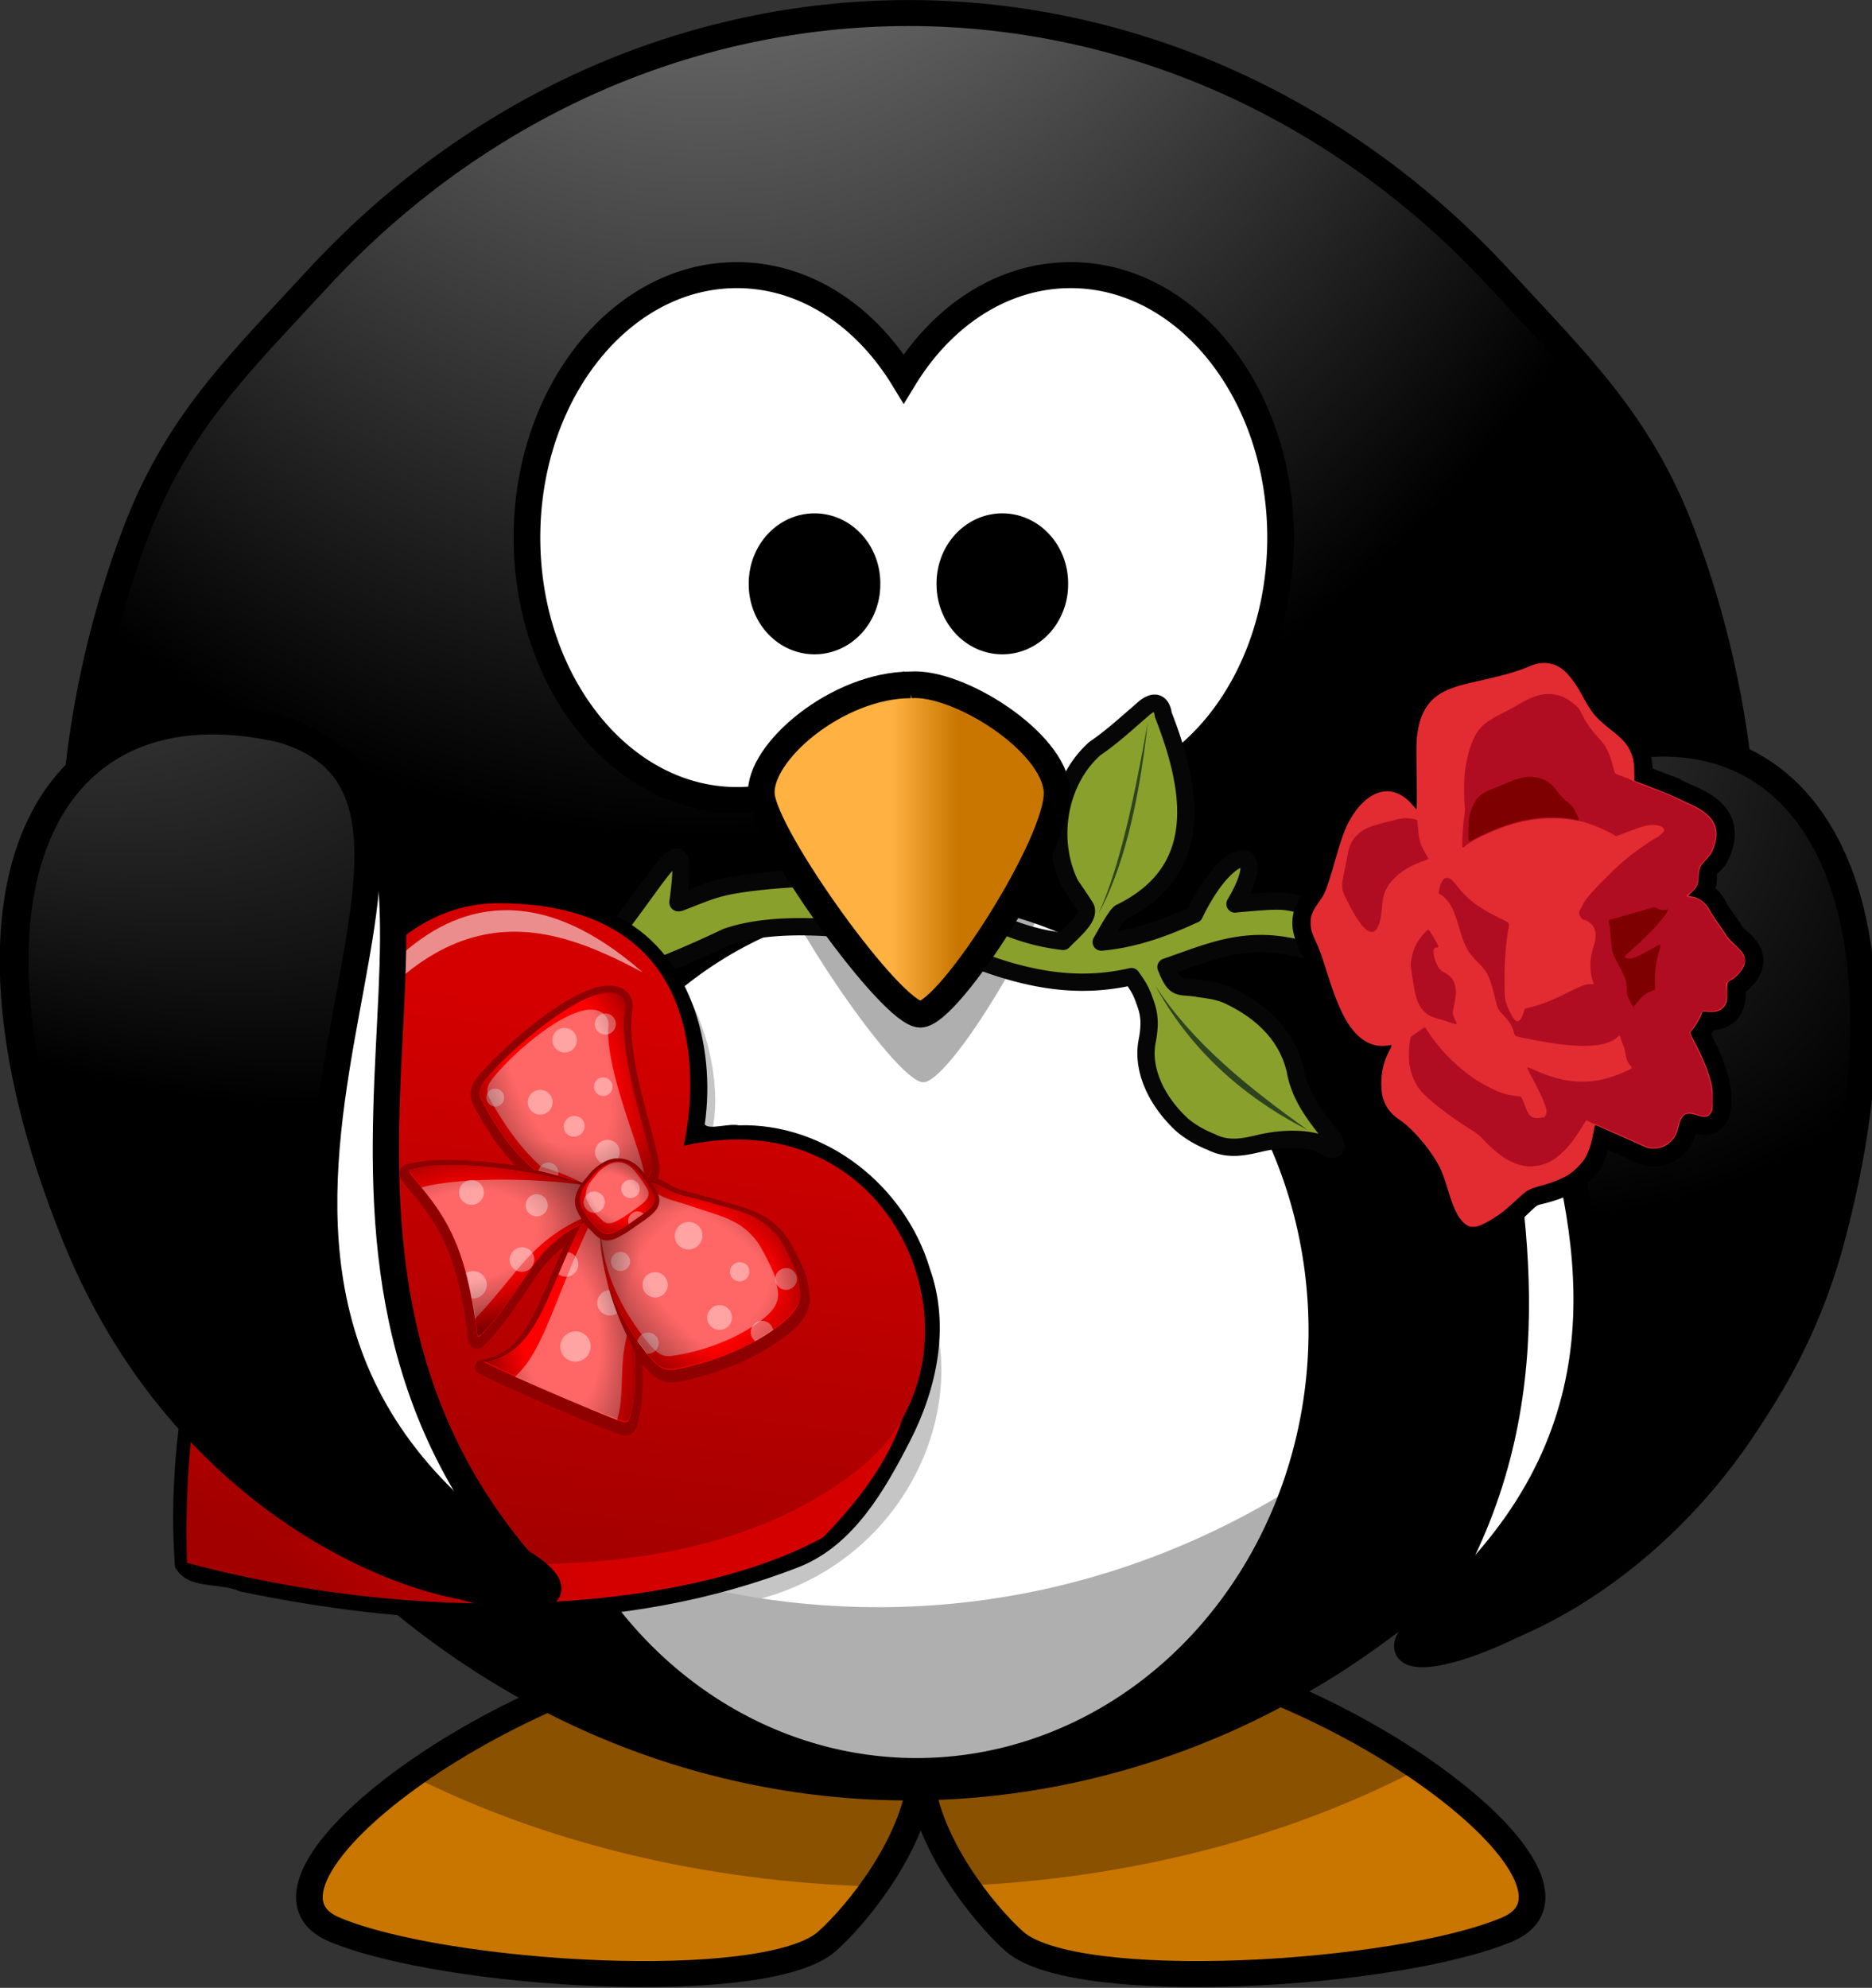
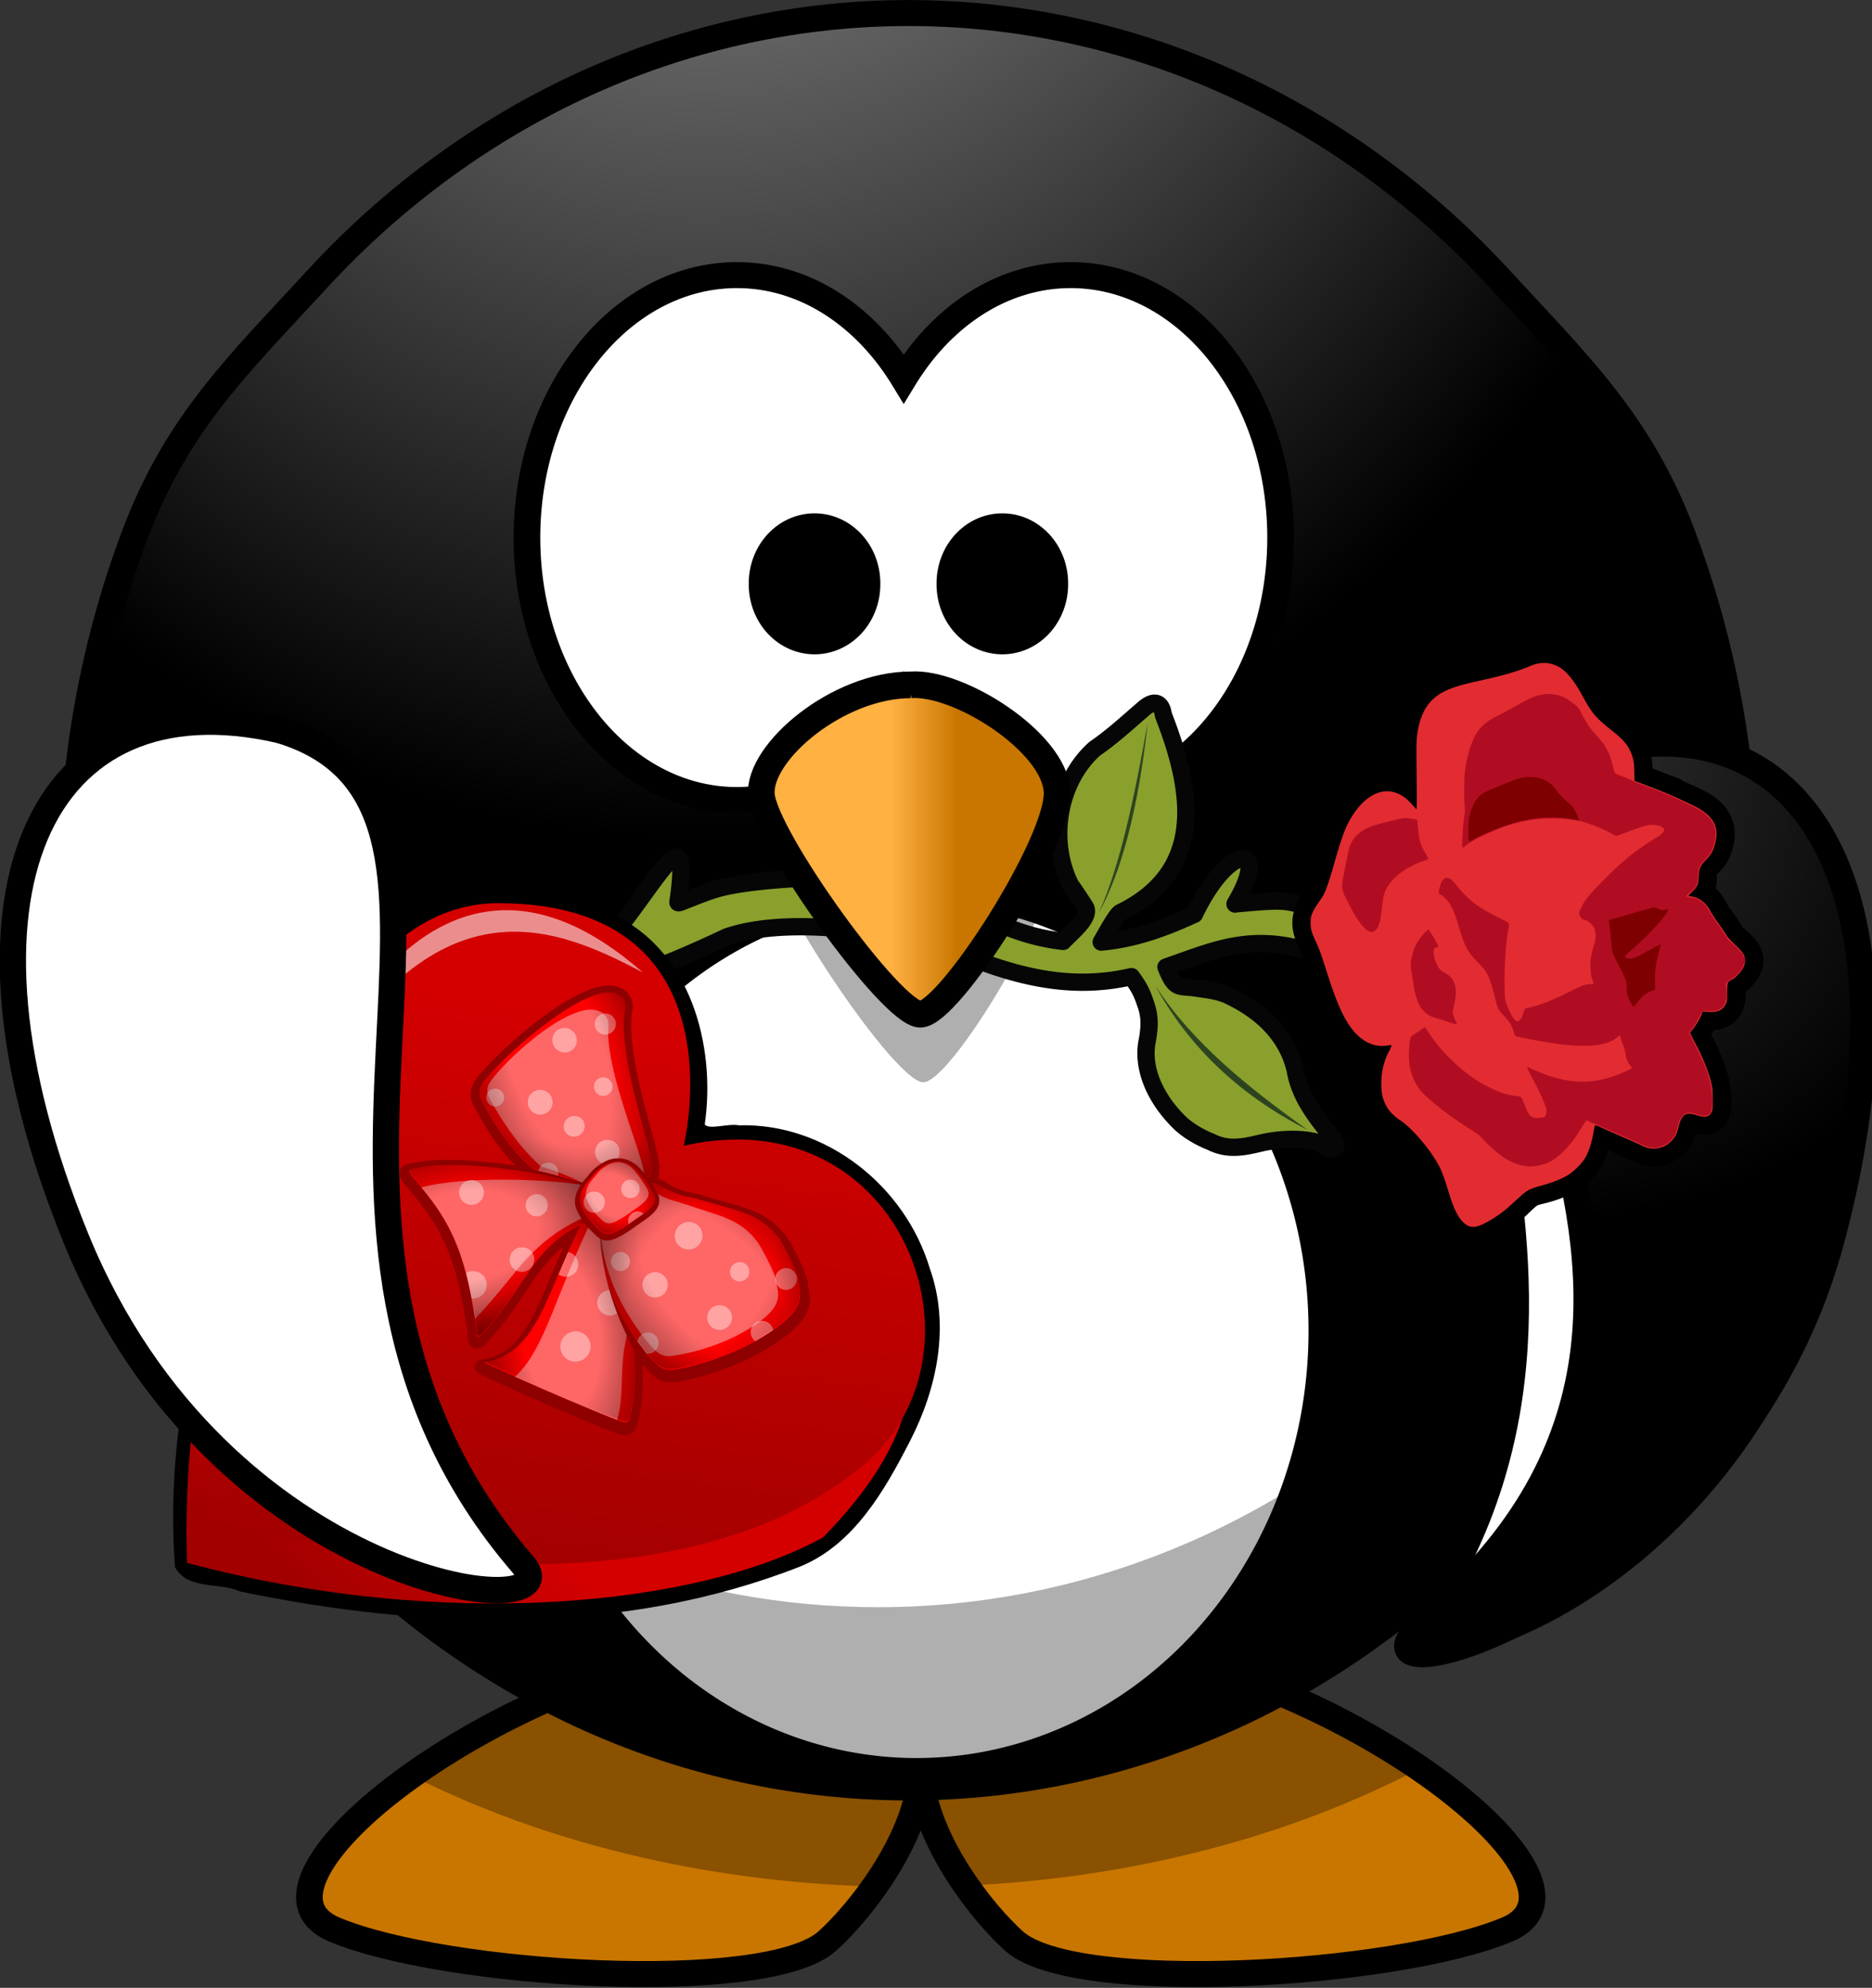
<svg xmlns="http://www.w3.org/2000/svg" xmlns:xlink="http://www.w3.org/1999/xlink" viewBox="0 0 434.19 461.08">
  <rect x="0" y="0" width="434.19" height="461.08" fill="#333333" stroke="none" />
  <defs>
    <linearGradient id="b">
      <stop offset="0" stop-color="#a5a5a5" />
      <stop offset="1" />
    </linearGradient>
    <linearGradient id="o" y2="537.41" gradientUnits="userSpaceOnUse" x2="359.47" gradientTransform="matrix(1.171 0 0 1.305 321.98 -566.39)" y1="537.41" x1="346.24">
      <stop offset="0" stop-color="#ffb142" />
      <stop offset="1" stop-color="#c87600" />
    </linearGradient>
    <linearGradient id="i" y2="601.16" xlink:href="#a" gradientUnits="userSpaceOnUse" x2="285.9" gradientTransform="matrix(1.152 -.379 .258 .783 -2183.8 -358.06)" y1="168.43" x1="350.37" />
    <linearGradient id="h" y2="160.02" xlink:href="#a" gradientUnits="userSpaceOnUse" x2="606.26" gradientTransform="matrix(1.194 .213 -.145 .812 -1983.6 -483.05)" y1="1.503" x1="681" />
    <linearGradient id="f" y2="504.58" gradientUnits="userSpaceOnUse" x2="1100.7" gradientTransform="matrix(.831 -.185 .255 1.146 -2021.3 -483.61)" y1="-283.39" x1="-683.5">
      <stop offset="0" stop-color="#00575f" stop-opacity="0" />
      <stop offset=".5" stop-color="#0062ff" stop-opacity="0" />
      <stop offset="1" stop-color="#002859" />
    </linearGradient>
    <linearGradient id="e" y2="601.16" xlink:href="#a" gradientUnits="userSpaceOnUse" x2="285.9" gradientTransform="matrix(1.184 -.263 .179 .805 -2021.3 -483.61)" y1="168.43" x1="350.37" />
    <linearGradient id="j" y2="504.58" gradientUnits="userSpaceOnUse" x2="1100.7" gradientTransform="matrix(.809 -.266 .367 1.115 -2183.8 -358.06)" y1="-283.39" x1="-683.5">
      <stop offset="0" stop-color="#5f0000" stop-opacity="0" />
      <stop offset=".5" stop-color="red" stop-opacity="0" />
      <stop offset="1" stop-color="#590000" />
    </linearGradient>
    <linearGradient id="a">
      <stop offset="0" stop-color="#fff" />
      <stop offset="1" stop-color="#fff" stop-opacity="0" />
    </linearGradient>
    <linearGradient id="c">
      <stop offset="0" stop-color="#a20000" />
      <stop offset="1" stop-color="#d40000" />
    </linearGradient>
    <linearGradient id="d">
      <stop offset="0" stop-opacity="0" />
      <stop offset=".385" stop-opacity="0" />
      <stop offset="1" stop-opacity=".604" />
    </linearGradient>
    <linearGradient id="p" y2="31" xlink:href="#c" gradientUnits="userSpaceOnUse" x2="32" gradientTransform="translate(-37.3 690.78) scale(8.303)" y1="39" x1="30" />
    <linearGradient id="q" y2="30" xlink:href="#c" gradientUnits="userSpaceOnUse" x2="19" gradientTransform="translate(-37.3 690.78) scale(8.303)" y1="38" x1="20" />
    <linearGradient id="r" y2="1023.4" xlink:href="#c" gradientUnits="userSpaceOnUse" x2="19.146" gradientTransform="matrix(20.125 5.002 -5.002 20.125 4912.1 -19901)" y1="1031" x1="24.768" />
    <radialGradient id="y" xlink:href="#d" gradientUnits="userSpaceOnUse" cy="651" cx="162.9" gradientTransform="matrix(1.301 .751 -1.018 1.764 594.67 -946.37)" r="136.94" />
    <radialGradient id="z" xlink:href="#d" gradientUnits="userSpaceOnUse" cy="468.42" cx="227.08" gradientTransform="matrix(.297 1.109 -1.496 .401 848.4 -283.37)" r="48.898" />
    <radialGradient id="n" xlink:href="#b" gradientUnits="userSpaceOnUse" cy="688.9" cx="286.32" gradientTransform="matrix(1.462 -1.752 -4.004 -3.341 3754.9 3020.1)" r="59.255" />
    <radialGradient id="A" xlink:href="#b" gradientUnits="userSpaceOnUse" cy="734.65" cx="441.42" gradientTransform="matrix(-1.617 1.61 -3.923 -3.938 4772.7 2356.6)" r="59.255" />
    <radialGradient id="m" xlink:href="#b" gradientUnits="userSpaceOnUse" cy="582.85" cx="488.95" gradientTransform="matrix(0 -1.931 1.553 0 -221 936.46)" r="167.56" />
    <radialGradient id="l" gradientUnits="userSpaceOnUse" cy="-8.88" cx="414.68" gradientTransform="matrix(0 1.167 -2.282 0 714.03 -238.78)" r="123.55">
      <stop offset="0" stop-color="#ffb142" />
      <stop offset=".887" stop-color="#ffb141" />
      <stop offset="1" stop-color="#c87600" />
    </radialGradient>
    <radialGradient id="s" xlink:href="#d" gradientUnits="userSpaceOnUse" cy="432.97" cx="22.471" gradientTransform="matrix(1.866 .666 -.315 .881 150.02 -281.68)" r="146.25" />
    <radialGradient id="t" xlink:href="#d" gradientUnits="userSpaceOnUse" cy="423.83" cx="39.618" gradientTransform="matrix(1.793 -1.658 .99 1.071 -421.07 -273.49)" r="146.25" />
    <radialGradient id="u" xlink:href="#d" gradientUnits="userSpaceOnUse" cy="437.53" cx="408.13" gradientTransform="matrix(1.73 -.214 .116 .938 -393.22 -194.25)" r="156.27" />
    <radialGradient id="v" xlink:href="#d" gradientUnits="userSpaceOnUse" cy="452.36" cx="410.33" gradientTransform="matrix(.412 1.539 -1.123 .301 686.8 -631.1)" r="156.27" />
    <radialGradient id="w" xlink:href="#d" gradientUnits="userSpaceOnUse" cy="655.49" cx="364.84" gradientTransform="matrix(1.175 .678 -.349 .605 100.64 -347.67)" r="159.2" />
    <radialGradient id="x" xlink:href="#d" gradientUnits="userSpaceOnUse" cy="647.08" cx="163.27" gradientTransform="matrix(.812 .469 -.748 1.295 501.7 -600.93)" r="136.94" />
    <filter id="k" color-interpolation-filters="sRGB">
      <feColorMatrix type="hueRotate" values="44.471" />
    </filter>
    <filter id="g" color-interpolation-filters="sRGB">
      <feColorMatrix type="hueRotate" values="44.471" />
    </filter>
  </defs>
  <path d="M693.55 507.27c-56.325 6.46-120.93 57.235-95.25 68.308 25.678 11.073 100.2 15.692 114.29 2.773 7.236-6.638 20.182-23.264 21.708-38.864 1.528 15.6 14.436 32.227 21.671 38.864 14.081 12.92 88.644 8.3 114.32-2.773 25.678-11.073-38.925-61.849-95.25-68.308-29.004 3.114-39.436 13.971-40.743 26.426-1.307-12.455-11.739-23.312-40.743-26.426z" fill-rule="evenodd" stroke="#000" stroke-width="6.182" fill="url(#l)" transform="matrix(1 0 0 .975 -520.74 -113.635)" />
  <path d="M172.82 381.1c-27.646 3.092-57.26 16.595-77.24 30.822 30.26 15.205 67.259 24.576 107.37 25.653 5.14-7.346 9.743-16.355 10.616-25.056.866 8.62 5.362 17.548 10.433 24.857 39.448-1.814 75.681-11.64 105.17-27.124-19.908-13.607-48.288-26.18-74.86-29.153-29.004 3.037-39.436 13.625-40.743 25.772-1.307-12.147-11.739-22.735-40.743-25.772z" fill-rule="evenodd" fill-opacity=".314" />
  <path d="M925.41 325.78c-.008 28.277-5.062 56.54-14.781 82.662-9.719 26.121-24.095 50.08-42.046 70.072-17.951 19.991-39.461 35.999-62.912 46.818s-48.823 16.44-74.204 16.44c-25.382 0-50.754-5.621-74.204-16.44-23.451-10.819-44.961-26.827-62.912-46.818s-32.327-43.95-42.046-70.072c-9.719-26.121-14.773-54.385-14.781-82.662-.008-28.288 5.034-56.567 14.745-82.704 9.712-26.137 24.085-40.113 42.037-60.119s39.469-36.026 62.927-46.854c23.459-10.827 48.841-16.453 74.233-16.453s50.775 5.626 74.233 16.453c23.459 10.827 44.975 26.848 62.927 46.854s32.326 33.981 42.037 60.119c9.712 26.137 14.753 54.416 14.745 82.704z" stroke="#000" stroke-linecap="round" stroke-width="6.182" fill="url(#m)" transform="matrix(1 0 0 .975 -520.74 -113.635)" />
  <path d="M691.65 182c-26.866 0-48.687 27.971-48.687 62.436s21.821 62.436 48.687 62.436c15.788 0 29.799-9.67 38.693-24.632 8.893 14.972 22.935 24.632 38.73 24.632 26.866 0 48.687-27.971 48.687-62.436S795.939 182 769.073 182c-15.793 0-29.836 9.663-38.73 24.632C721.449 191.674 707.436 182 691.65 182zM827.33 433.81a94.022 104.74 0 01-188.04 0 94.022 104.74 0 11188.04 0z" stroke="#000" stroke-linecap="round" stroke-width="6.182" fill="#fff" transform="matrix(1 0 0 .975 -520.74 -113.635)" />
  <path d="M397.03 145.489c.394 5.479.622 10.997.622 16.585 0 116.318-86.92 210.713-193.98 210.713-88.348 0-162.91-64.288-186.29-152.13 7.801 108.565 91.405 194.124 193.32 194.124 107.06 0 193.98-94.398 193.98-210.713 0-20.326-2.7-39.982-7.65-58.584z" fill-opacity=".314" />
  <path d="M211.93 168.885c-16.961 0-35.396 16.782-34.659 27.381.737 10.6 30.234 54.763 36.871 54.763 6.637 0 32.447-43.28 31.709-55.646-.737-12.365-22.86-27.381-33.922-26.498z" fill-rule="evenodd" fill-opacity=".314" />
  <path d="M721.83 255.44a12.168 13.555 0 11-24.335 0 12.168 13.555 0 1124.335 0zM765.39 255.44a12.168 13.555 0 11-24.335 0 12.168 13.555 0 1124.335 0z" stroke="#000" stroke-linecap="round" stroke-width="6.182" transform="matrix(1 0 0 .975 -520.74 -113.635)" />
  <g fill-rule="evenodd" stroke="#000" stroke-width="5">
    <path d="M362.413 176.916c-57.03 25.06 25.105 113.244-32.46 199.096-10.64 15.87 70.514-2.308 93.754-87.783 22.6-83.123-7.637-130.81-61.295-111.315z" fill="#fff" stroke-width="6.092" />
    <path d="M1592.6 353.74c-48.111 17.3 42.588 102.12-37.819 161.19-22.626 16.622 57.868 2.09 81.723-66.585 23.198-66.786 1.132-107.54-43.904-94.607z" fill="url(#n)" transform="matrix(1.216 -.084 .084 1.216 -1603.04 -119.577)" />
  </g>
  <g>
    <path d="M267.618 163.113c-.728.067-1.662.567-2.733 1.582-3.562 3.047-6.857 6.142-10.99 8.977-8.53 7.64-10.685 21.35-5.625 31.53a138.958 138.958 0 013.407 5.081c1.538 2.298-2.95 5.796-5.088 8.07-4.862-.55-10.004-1.88-15.49-4.395-.68-.354-1.398-.735-2.17-1.079-.055-.024-.188-.08-.13-.123 22.14-16.253-1.92-10.25-10.58-4.646-.079.05-.167.04-.253.008-12.643-4.573-26.328-5.513-43.826-3.421-7.748 1.037-8.922 1.71-16.27 4.574-.154.06-.661.224-.63.016 2.743-19.446-2.75-8.389-13.105 5.124-.126.165-.324.08-.5.139-1.615.534-3.233 1.083-4.878 1.51-31.1 8.634-67.049 8.592-98.121 2.753l-5.981 12.631 6.198.85c13.047 1.15 25.948 2.02 38.878 2.161.029.001.098-.003.126-.003.26.004.518-.041.756-.02.032 0 .098-.004.126-.003 6.08.85 30.74 18.565 20.794-.152-.14-.265.506-.137.753-.145 25.4-.875 41.686-5.185 66.25-16.814 6.602-2.296 15.21-2.72 24.022-2.124.214.016.472-.075.633.11 8.302 9.559 18.993 24.995 13.91 1.788-.04-.198.216-.16.375-.135 8.932 1.177 9.942 2.285 16.379 4.624 17.402 7.233 29.038 7.108 38.571 4.942 1.197 1.708 2.075 2.9 2.906 5.22.882 2.458 1.729 4.573.751 9.687-1.255 6.31 1.794 13.415 7.671 19.09 1.63 1.542 4.268 3.216 7.17 4.355 3.783 1.912 7.304 1.246 11.101.348 4.507-1.097 10.016-1.393 13.99-.105 2.799 2.063 4.75 1.853 3.381-.842-4.044-5.127-7.852-9.596-8.98-16.032-1.88-8.144-7.86-13.76-15.569-17.376-2.31-1.02-4.493-1.27-6.847-1.59-4.55-.837-5.316.722-7.564-4.976 12.05-4.12 22.012-9.347 39.806-1.014l-1.038-11.066c-11.55-3.464-8.855-3.799-22.628-2.574-.066.012-.128.088-.126.003 8.486-14.225-1.286-14.544-9.393 2.382-.032.087-.174.115-.249.132-6.784 3.135-13.822 5.68-21.393 6.343 1.43-2.453 3.703-6.728 4.614-6.924 19.474-9.628 16.793-27.873 9.8-45.754-.273-1.859-1-2.83-2.212-2.717z" stroke-linejoin="round" stroke="#060606" stroke-linecap="round" stroke-width="4.012" fill="#89a02c" />
    <path d="M267.94 228.597c7.67 14.007 19.295 25.277 35.338 33.49-13.606-9.739-26.539-20.003-35.338-33.49zM254.835 211.823c5.355-9.803 9.206-24.367 11.377-44.25-3.029 16.944-6.339 33.08-11.377 44.25z" fill="#2d4320" />
    <g>
      <path d="M404.785 222.887c.072-2.118-2.277-3.55-3.976-5.169-.482-1.164-2.091-3.287-3.498-5.232-1.243-2.48-2.564-4.811-6.223-4.588 1.835-1.118 3.185-2.694 2.917-4.643-.405-2.953 2.155-3.786 2.93-5.355 4.697-9.516-5.507-11.086-9.287-13.484-2.927-1.1-5.996-2.292-8.972-3.426l.465-.258c.494-12.064-7.63-9.296-12.004-19.26-2.488-3.956-4.428-8.594-10.864-7.548-15.438 7.267-29.263.556-27.688 24.141.013 4.367.041 7.589.12 10.07-.174-.275-.342-.564-.52-.823-5.34-6.966-11.587-3.654-15.376 3.356-3.013 5.958-3.998 14.848-6.424 17.987-5.042 5.812-.842 8.992.213 13.047 2.982 9.342 6.321 23.183 16.425 20.55a43.223 43.223 0 00-1.42 2.647c-1.147 2.794-3.374 11.357 3.518 15.125 3.35 2.164 8.352 8.977 9.23 11.52 1.811 3.22 3.02 16.625 10.172 12.082 4.56-2.248 6.655-5.05 9.044-7.043.873-.728 1.752-1.08 3.106-1.402 11.656-2.696 12.31-8.583 13.234-14.406.418.208.828.404 1.243.598 3.521 1.6 7.121 3.03 10.591 4.712 3.322 1.205 7.271-1.244 7.565-4.96.545-2.491 1.781-3.518 3.96-2.59 4.566 1.988 4.104-2.477 4.06-4.653-.382-4.42-2.621-9.303-5.431-14.332 1.191-1.282 2.217-2.858 3.023-5.07l.384.083c3.592.783 5.764-.91 5.341-4.872-.595-1.354.025-2.202 1.444-2.689 1.921-1.664 2.657-2.98 2.698-4.116z" stroke="#000" stroke-width="8.411" />
      <path d="M340.9 284.482c-1.126-.363-2.21-1.484-3.08-3.181-.721-1.411-1.156-2.6-2.234-6.116-.451-1.471-1.12-3.305-1.487-4.077-1.844-3.878-6.273-9.209-9.37-11.278-1.532-1.023-2.71-2.28-3.332-3.558-.715-1.468-.926-2.38-1.004-4.343-.113-2.846.48-5.614 1.702-7.937.746-1.42.808-1.689.36-1.569-.166.044-.753.116-1.304.16-2.294.18-4.46-.685-6.357-2.542-2.433-2.38-4.307-6.113-6.548-13.035a6003.26 6003.26 0 00-1.613-4.975c-.327-1.008-.914-2.511-1.304-3.341-1.12-2.386-1.346-3.172-1.344-4.65.001-1.085.057-1.407.382-2.206.354-.87.625-1.312 2.148-3.5.827-1.189 1.519-3.08 2.939-8.038 1.946-6.794 2.779-8.937 4.448-11.446 3.067-4.612 7.024-6.375 10.523-4.688 1.225.59 2.06 1.253 3.124 2.48.479.55.927 1.024.995 1.052.078.03.09-2.945.032-7.819-.08-6.758-.064-8.086.116-9.406.787-5.792 3.088-8.958 7.818-10.756 1.7-.647 2.958-.988 6.894-1.87 5.65-1.268 8.703-2.162 11.598-3.397 2.204-.941 4.312-.899 6.363.127 1.744.873 3.644 3.13 5.495 6.525 2.388 4.381 3.156 5.298 7.016 8.367 2.34 1.862 3.392 2.996 4.084 4.406.843 1.714 1.089 2.874 1.11 5.227l.019 2.012 3.809 1.447c2.095.796 4.741 1.884 5.88 2.419l3.493 1.636c4.096 1.914 5.868 3.997 5.861 6.89-.004 1.425-.641 3.592-1.383 4.7-.148.22-.685.844-1.193 1.386-1.24 1.32-1.457 1.84-1.563 3.76-.102 1.867-.32 2.364-1.558 3.563-.467.452-.85.85-.85.884s.356.103.792.152c1.695.192 3.31 1.451 4.316 3.366.269.511 1.131 1.83 1.916 2.93s1.603 2.312 1.818 2.69c.238.42 1.004 1.263 1.96 2.158 1.89 1.768 2.353 2.495 2.359 3.703.003.61-.084.98-.364 1.552-.479.974-1.84 2.454-2.624 2.851-1.135.576-1.151.618-1.151 2.995 0 2.064-.005 2.1-.393 2.8-.766 1.383-1.9 1.863-4.04 1.713l-1.252-.088-.137.37c-.364.978-1.3 2.646-1.947 3.468-.395.501-.752.98-.793 1.063-.042.083.405 1.046.992 2.139 1.91 3.557 3.245 6.861 3.92 9.708.243 1.022.295 1.646.301 3.64.007 2.181-.018 2.454-.269 2.932-.627 1.195-1.477 1.377-3.458.74-2.633-.847-3.48-.265-4.269 2.931-.382 1.55-.818 2.337-1.806 3.26-1.184 1.108-2.643 1.631-4.284 1.536-.895-.052-1.219-.152-2.684-.833-.916-.426-3.11-1.405-4.874-2.174a310.887 310.887 0 01-4.382-1.944c-.676-.314-1.219-.493-1.279-.423-.058.067-.241.904-.408 1.86-.372 2.134-1.044 4.219-1.789 5.546-.759 1.353-2.724 3.318-4.181 4.182-1.477.874-3.613 1.717-6.004 2.37-2.789.76-3.34 1.045-5.06 2.615-3.27 2.987-3.826 3.452-5.298 4.439-2.288 1.533-4.15 2.44-5.145 2.506-.442.03-.967 0-1.168-.065z" fill="#e32c31" />
      <path d="M353.227 270.38c-1.474-.317-3.148-1.047-4.58-1.997-1.228-.815-3.198-2.541-4.458-3.907-1.03-1.116-1.495-1.494-3.007-2.442-5.031-3.155-9.936-6.962-11.691-9.075-1.303-1.568-2.26-3.838-2.6-6.17-.187-1.273-.105-4.297.15-5.514l.158-.763 1.6-1.141c.88-.627 1.65-1.11 1.712-1.071.062.038.497.654.966 1.37 2.607 3.97 6.562 7.915 10.723 10.695 1.771 1.183 4.76 2.68 6.41 3.214.732.236 1.905.495 2.606.575.702.08 1.354.168 1.45.195.186.053.586.888 1.154 2.412.787 2.114 1.47 2.676 3.086 2.54.528-.045 1.06-.12 1.184-.168.32-.123.616-.76.616-1.327 0-1.053-1.16-3.732-3.544-8.18-.56-1.045-.983-1.96-.938-2.032.047-.077.506.064 1.112.343 8.123 3.74 14.224 3.915 21.629.616.782-.348 1.453-.712 1.49-.809.036-.096-.087-.336-.275-.534-.574-.603-.998-1.628-1.171-2.832a9.353 9.353 0 00-.599-2.139c-.239-.551-.478-1.213-.531-1.47-.146-.708-.18-.716-.76-.191-2.272 2.051-7.166 2.537-14.608 1.45-3.104-.454-8.626-1.518-8.962-1.728-.172-.107-.335-.433-.436-.871-.284-1.232-.898-2.303-1.996-3.487-1.762-1.9-1.716-1.808-2.442-4.768-1.094-4.459-1.7-5.752-3.569-7.617-1.683-1.68-2.35-2.526-2.983-3.783-.694-1.38-.91-1.972-1.776-4.866-.833-2.783-1.379-4.158-2.082-5.242-.608-.938-1.623-1.957-2.176-2.187-.395-.163-.406-.19-.337-.847.098-.934.598-2.205 1.042-2.649.453-.452 1.04-.484 1.677-.09.247.152.954.92 1.57 1.706 2.416 3.078 4.849 4.91 9.728 7.326 2.55 1.263 2.384 1.036 2.055 2.803-.577 3.106-.923 8.296-.846 12.696.056 3.228.068 3.354.433 4.393.817 2.323 1.901 4.076 2.521 4.076.537 0 1.09-.81 1.482-2.17.186-.647.278-.78.585-.85 3.334-.758 5.656-1.657 10.317-3.995 2.449-1.228 3.422-1.576 4.448-1.592.496-.007.902-.027.902-.044 0-.017-.158-.498-.352-1.07-.277-.817-.366-1.38-.417-2.642-.072-1.813.117-3.094.773-5.222.849-2.76.385-4.542-1.474-5.656-.257-.154-.568-.28-.691-.281-.722-.002-1.508-1.408-1.152-2.062.095-.174.435-.835.755-1.467.701-1.385 1.94-2.82 5.557-6.437 2.583-2.582 4.59-4.34 6.892-6.031 1.634-1.202 3.881-2.697 4.785-3.184.742-.4 1.63-1.268 1.63-1.592 0-.661-.802-1.128-2.128-1.24-1.385-.116-2.425.137-5.835 1.415l-3.143 1.178-.562-.32c-2.738-1.554-6.186-2.9-8.313-3.245-2.768-.449-3.811-.547-5.947-.557-4.174-.02-8.335.793-12.45 2.432-3.765 1.5-6.265 2.778-7.642 3.907-.366.3-.695.479-.76.412-.171-.172.092-4.918.384-6.933.195-1.351.225-1.975.134-2.806-.17-1.556-.16-5.944.016-7.418.347-2.895.9-5.232 1.73-7.292 1.28-3.18 2.715-4.556 6.96-6.675a68 68 0 003.404-1.843c3.367-1.982 5.186-2.634 7.348-2.634 2.164 0 3.852.648 5.82 2.235.971.782 1.212 1.061 1.651 1.913 1.494 2.9 1.96 3.577 4.09 5.95 1.852 2.063 2.593 3.531 3.403 6.746.194.768.426 1.468.516 1.556.09.089.916.438 1.835.776.919.339 1.82.724 2.005.856.183.132 1.146.546 2.138.918 4.475 1.68 6.847 2.63 8.086 3.238.735.36 2.211 1.07 3.28 1.577 2.262 1.072 3.11 1.613 4.177 2.665 1.806 1.781 2.216 4.086 1.22 6.861-.545 1.519-.765 1.878-1.901 3.105-1.403 1.514-1.535 1.813-1.634 3.704-.11 2.111-.513 2.928-2.002 4.064-1.013.772-.926.913.66 1.07 1.575.156 2.871 1.201 4.01 3.232.325.581 1.188 1.899 1.917 2.928.73 1.029 1.555 2.262 1.835 2.74.365.621.86 1.17 1.743 1.931 1.312 1.132 2.215 2.167 2.347 2.691.044.177.134.288.2.247.065-.04.12.324.12.81 0 .487-.055.852-.12.811-.066-.04-.158.082-.206.27-.223.891-1.657 2.563-2.703 3.153-.39.22-.868.589-1.062.82-.325.386-.344.473-.243 1.157.327 2.214.01 3.787-.941 4.664-.854.786-1.691.944-4.148.78-.385-.026-.432.036-1.162 1.51-.419.846-1.095 1.972-1.504 2.503-.408.531-.742 1.06-.742 1.174s.566 1.304 1.259 2.643c2.027 3.92 3.1 6.675 3.687 9.47.524 2.495.49 5.182-.078 6.282-.414.8-1.54.995-2.943.51-1.32-.457-1.892-.548-2.463-.395-1.096.296-1.826 1.356-2.21 3.21-.427 2.061-1.39 3.393-3.043 4.208-1.838.905-3.18.883-5.268-.09-2.49-1.158-10.546-4.683-10.927-4.78-.22-.056-.715-.261-1.098-.456-.384-.195-.756-.355-.828-.355s-.473.586-.893 1.303c-2.442 4.171-5.07 7.006-7.74 8.353-1.756.887-4.262 1.234-6.08.843zm-17.174-33.3a43.7 43.7 0 00-2.532-.794c-1.648-.445-2.509-.915-3.353-1.827-1.143-1.234-1.78-2.852-2.25-5.719-.778-4.734-.785-4.8-.622-5.919.369-2.522 1.31-4.496 3.035-6.367.525-.57.861-.833.995-.782.278.107 2.254 3.456 2.254 3.82 0 .236-.077.294-.396.294-.255 0-.446.092-.535.258-.309.578-.087 2.051.516 3.418.496 1.126.915 1.614 1.78 2.075 1.635.871 2.378 1.87 2.647 3.554.174 1.083.085 2.114-.36 4.194-.18.845-.295 1.703-.255 1.907.04.203.28.82.535 1.37.45.974.454 1 .17.994-.161-.003-.894-.218-1.63-.476zm-18.92-21.28c-1.183-.75-2.69-2.94-4.528-6.583-1.633-3.234-1.622-3.077-.567-8.276.216-1.066.494-2.48.618-3.14.608-3.245 2.625-5.32 6.223-6.397.624-.187 2.369-.648 3.876-1.025 2.497-.624 2.828-.677 3.742-.6 1.04.087 2.105.307 2.194.453.028.046.12.866.205 1.821.259 2.9.543 3.86 1.74 5.888.37.625.672 1.188.672 1.25s-.556.307-1.236.544c-4.759 1.658-8.18 4.623-9.105 7.888-.115.405-.304 1.668-.42 2.807-.116 1.14-.299 2.452-.405 2.916-.586 2.547-1.582 3.359-3.01 2.453z" fill="#b10d22" />
      <path d="M378.17 232.444c-.75-1.386-.883-1.882-.873-3.231.013-1.656-.319-2.53-2.465-6.48-.784-1.443-1.011-2.322-1.163-4.501-.128-1.819-.294-3.33-.486-4.41-.07-.391-.04-.435.373-.55l5.294-1.499 4.846-1.372.784.352c.831.373 1.382.435 1.95.22 1.946-.74-3.092 5.138-8.06 9.404-.759.652-1.415 1.277-1.458 1.389-.212.552 1.11.739 2.304.325.368-.127 1.833-.88 3.257-1.673s2.621-1.408 2.662-1.367c.076.076.021.327-.554 2.51-.572 2.17-.795 4.076-.721 6.161.057 1.622.039 1.857-.15 1.916-1.689.52-2.78 1.327-4.048 2.99-.39.511-.75.93-.8.93-.05 0-.36-.501-.692-1.114zm-37.588-37.997c-.051-.415-.061-1.603-.021-2.64.084-2.201.373-3.479 1.157-5.119.896-1.873 1.976-2.782 4.432-3.727.691-.266 2.159-.864 3.262-1.33 2.736-1.156 3.823-1.444 5.427-1.436 2.61.013 4.692 1.028 6.034 2.941.807 1.15 1.813 2.204 3.106 3.253.732.595.95.883 1.53 2.02.628 1.23.82 1.847.575 1.847-.056 0-.31-.06-.564-.133-1.669-.479-6.258-.686-8.757-.395-3.172.368-6.715 1.3-9.889 2.6-2.253.924-4.712 2.08-5.364 2.524-.283.192-.586.349-.673.349-.094 0-.2-.311-.255-.755z" fill="#7f0000" />
    </g>
  </g>
  <path d="M731.99 286.8c-16.961 0-35.396 15.609-34.659 25.467.737 9.858 30.234 50.935 36.871 50.935s32.447-40.255 31.709-51.756c-.737-11.501-22.86-25.467-33.922-24.646z" fill-rule="evenodd" stroke="#000" stroke-width="6.182" fill="url(#o)" transform="translate(-520.74 -127.95)" />
  <g>
-     <path d="M160.32 269.78c22.698-12.698-29.697-142.99-53.188 85.968 107.17 66.775 159.16-82.051 53.188-85.968z" opacity=".72" color="#000" fill="#afafaf" />
    <path d="M115.02 206.72c-14.903-.087-27.823 10.195-35.884 21.599-9.484 13.057-16.219 27.909-21.661 43.042-11.532 29.097-19.248 60.632-16.888 92.097 2.88 5.427 10.197 3.44 15.051 5.666 42.761 8.903 88.909 10.413 130.07-5.82 12.383-5.112 19.528-17.688 25.379-29.099 6.282-12.219 9.305-26.795 4.555-40.037-5.718-19.069-24.033-33.73-44.282-33.157-2.431-.49-6.876 1.114-7.902-.186 2.666-18.49-3.42-40.492-21.382-48.775-8.316-4.176-17.79-5.525-27.053-5.33z" color="#000" />
    <g color="#000">
      <path d="M151.05 1003l2.613 19.872c87.677-23.887 157.75-74.725 182.66-116.24 6.265-24.742 5.93-43.829 0-58.12l-185.27 154.46z" fill="url(#p)" transform="rotate(30.175 695.578 416.12) scale(.682)" />
      <path d="M103.85 831.93v33.211c8.303 41.514 8.303 91.331 49.817 157.75v-24.908l-49.817-166.06z" fill="url(#q)" transform="rotate(30.175 695.578 416.12) scale(.682)" />
      <path d="M228.39 815.33s-23.677-81.505-95.868-39.693c-74.035 42.88 18.18 230.77 18.18 230.77s150.84-34.347 185.06-127.72c20.497-55.919-51.731-115.2-107.37-63.36z" fill="url(#r)" transform="rotate(30.175 695.578 416.12) scale(.682)" />
      <path d="M149.123 225.583c-22.658-12.09-49.464-21.702-79.176 31.304 3.588-7.933 29.972-74.515 79.176-31.304z" opacity=".78" fill-opacity=".71" fill="#fff" />
    </g>
    <path d="M145.884 230.638c-1.484-1.993-4.441-2.586-7.91-1.517-4.883 1.504-10.49 5.341-15.556 9.466-5.067 4.125-9.483 8.5-11.72 11.32-.986 1.241-1.466 2.496-1.532 3.63-.066 1.135.275 2.077.599 2.705 2.966 5.747 6.137 10.35 9.741 14.072-8.935-1.29-18.02-1.837-23.77-.563-.294.066-.631.109-1.04.2-.41.09-1.037.147-1.627.936-.294.394-.437.962-.41 1.4s.157.768.302 1.067c.29.596.688 1.118 1.28 1.812 7.553 8.872 11.62 15.149 14.174 33.995.04.298-.066 1.002.197 2.003.066.25.157.558.463.92.305.364.958.707 1.514.701 1.114-.01 1.488-.534 1.957-1.006 3.079-3.098 5.494-6.221 11.108-14.698 2.392-3.611 4.723-6.098 7.1-7.94-3.095 6.937-5.314 12.773-7.675 17.06-2.923 5.305-5.836 8.244-11.528 9.2a1.684 1.684 0 00-.505 3.154c4.766 2.515 22.503 10.296 32.428 14.07.684.26 1.366.414 2.115.26.75-.155 1.407-.713 1.725-1.225.637-1.023.62-1.835.768-2.392.998-3.786 1.095-8.21.924-12.884.03.036.057.076.086.112 1.344 1.657 2.477 2.806 3.832 3.5 1.356.695 2.855.767 4.317.507 7.944-1.412 17.363-4.93 24.695-10.364 3.669-2.719 5.287-5.104 5.735-7.37.449-2.265-.214-4.015-.32-5.242-.076-.89-.374-1.628-.755-2.586a47.776 47.776 0 00-1.376-3.09c-1.023-2.111-2-3.971-2.763-4.98-2.405-3.176-5.158-4.984-8.353-6.234s-6.82-2.031-11.446-3.411c-2.392-.713-4.603-.97-6.497-2.001-1.243-.677-2.23-1.414-3.56-1.84-.016-.005-.034-.005-.05-.01.11-.27.211-.54.277-.842.33-1.512.044-3.007-.493-5.393-.848-3.764-2.676-9.695-4.081-15.897-1.411-6.208-2.333-12.68-1.564-16.965.227-1.265-.035-2.602-.811-3.646z" fill-rule="evenodd" fill="#8f0000" />
    <path d="M144.118 274.857c-1.589-2.014-3.718-1.714-5.948 2.363-11.989 21.919-12.256 36.363-25.968 38.666 4.437 2.34 22.131 10.121 31.832 13.811 2.013.766 1.98-.776 2.353-2.188 1.054-4 1.04-9.031.77-14.424-4.048-7.225-7.51-16.302-7.764-26.29-.205-8.038 2.678-7.91 5.998-9.535-.368-.982-.794-1.797-1.271-2.402z" fill-rule="evenodd" fill="red" />
    <path d="M148.398 275.24c2.72-2.073 3.982-.726 6.776.796 2.217 1.208 4.572 1.465 6.734 2.11 9.255 2.76 14.297 3.119 18.698 8.93.97 1.282 4.347 7.883 4.5 9.664.26 3.037 2.207 5.87-4.682 10.974-6.963 5.16-16.086 8.578-23.68 9.927-2.487.444-3.926-.236-6.462-3.362-5.567-6.864-10.733-16.222-11.136-27.297-.342-9.416 4.499-8.122 9.252-11.743z" fill-rule="evenodd" fill="red" />
    <path d="M144.488 231.548c-.915-1.23-2.952-1.835-5.984-.901-8.758 2.698-22 14.775-26.12 19.966-1.616 2.037-1.219 3.538-.744 4.46 3.668 7.108 7.584 12.327 12.253 16.242 3.554.65 7.759 1.957 10.468 3.17 2.212.99 2.9 1.63 2.754 2.125.485-.1.928-.235 1.332-.384 4.692-1.726 1.237 2.074 4.685.444 1.695-.801 4.6-.393 5.943-1.98 2.245-2.654 2.536-3.106 1.494-7.73-1.61-7.152-7.271-23.669-5.581-33.096.154-.853-.02-1.67-.5-2.314z" fill-rule="evenodd" fill="red" />
    <path d="M96.674 270.796c-1.505.334-2.739.103-.574 2.644 7.527 8.841 11.828 15.62 14.376 34.421.154 1.133-.158 3.057 1.252 1.638 2.955-2.974 5.239-5.918 10.765-14.262 5.268-7.954 10.532-10.873 16.322-12.931 5.96-2.119 9.635-3.75-.827-7.023-10.873-3.398-32.05-6.54-41.315-4.485z" fill-rule="evenodd" fill="red" />
    <path d="M142.311 235.985a2.442 2.442 0 00-3.879 2.965 2.442 2.442 0 103.879-2.965zm42.006 59.143a2.518 2.518 0 00-3.53-.472 2.522 2.522 0 00-.474 3.532 2.522 2.522 0 003.533.469 2.518 2.518 0 00.471-3.53zm-51.11-55.574a2.883 2.883 0 00-4.038-.536 2.88 2.88 0 003.496 4.574 2.883 2.883 0 00.543-4.038zm8.43 11.202a2.157 2.157 0 10-3.427 2.62 2.157 2.157 0 003.427-2.62zm31.74 42.879a2.262 2.262 0 00-3.168-.427 2.266 2.266 0 00-.424 3.173 2.262 2.262 0 003.593-2.746zm-11.082-8.981a3.24 3.24 0 00-5.147 3.935 3.24 3.24 0 005.147-3.935zm16.524 22.722a2.619 2.619 0 10-3.64 3.697 49.095 49.095 0 004.14-2.564c-.071-.4-.236-.789-.5-1.133zm-35.687-41.937a2.88 2.88 0 00-4.574 3.496c.298.39.677.68 1.095.87l.191-.117c1.11-.658 2.29-.991 3.46-1.007a2.878 2.878 0 00-.172-3.242zm26.08 38.444a2.88 2.88 0 10-4.575 3.499 2.88 2.88 0 004.574-3.499zM135.14 259.74a2.468 2.468 0 00-3.92 2.996 2.468 2.468 0 003.92-2.996zm-7.534-5.786a2.88 2.88 0 10-4.575 3.498 2.88 2.88 0 004.575-3.498zm26.67 42.273a2.93 2.93 0 00-4.107-.548 2.934 2.934 0 00-.551 4.11 2.938 2.938 0 004.113.549 2.934 2.934 0 00.545-4.11zm-8.6-4.971a2.211 2.211 0 00-3.098-.41 2.207 2.207 0 102.681 3.507 2.211 2.211 0 00.417-3.097zm-29.17-37.9a2.053 2.053 0 10-3.261 2.493 2.052 2.052 0 103.26-2.494zm12.534 17.243a2.341 2.341 0 00-3.278-.441c-.457.35-.748.835-.862 1.357a53.15 53.15 0 014.523 1.169 2.336 2.336 0 00-.382-2.085zm23.207 39.441a2.468 2.468 0 00-3.458-.462c-.505.387-.817.931-.925 1.511a59.992 59.992 0 002.185 2.903 2.468 2.468 0 002.198-3.952zm-25.72-32.039a2.572 2.572 0 00-3.604-.484 2.576 2.576 0 00-.481 3.607 2.572 2.572 0 003.604.478 2.569 2.569 0 00.48-3.6zm14.81 21.264a2.93 2.93 0 00-2.203 4.708 2.932 2.932 0 003.995.633 59.094 59.094 0 01-1.792-5.34zm-7.793-7.755a2.87 2.87 0 00-1.8-1.089 470.22 470.22 0 00-2.208 5.143 2.88 2.88 0 003.469-.02 2.88 2.88 0 00.539-4.034zm-21.861-16.634a2.88 2.88 0 10-4.574 3.499 2.88 2.88 0 004.574-3.499zm11.643 15.49a2.88 2.88 0 00-4.574 3.497 2.883 2.883 0 004.038.542 2.883 2.883 0 00.536-4.039zm12.947 19.818a3.501 3.501 0 00-4.904-.655 3.497 3.497 0 104.247 5.556 3.497 3.497 0 00.657-4.901zm-24.034-14.119a3.19 3.19 0 00-4.172-.794c.48 1.806.922 3.758 1.328 5.898a3.186 3.186 0 002.844-5.104z" fill-opacity=".4" fill="#fff" />
    <path d="M147.015 276.199c2.301-1.752 3.456-.498 5.958.97 1.985 1.166 4.055 1.486 5.97 2.145 8.2 2.823 12.625 3.335 16.695 8.706.898 1.184 4.102 7.224 4.304 8.824.343 2.729 2.153 5.34-3.68 9.649-5.894 4.355-13.745 7.07-20.337 7.99-2.16.303-3.444-.36-5.781-3.256-5.13-6.358-10.005-14.933-10.777-24.864-.657-8.444 3.627-7.102 7.647-10.164z" fill-rule="evenodd" fill="#fff" fill-opacity=".4" />
    <path d="M140.503 235.695c-.897-1.2-2.727-1.91-5.312-1.286-7.464 1.804-18.136 11.87-21.345 16.317-1.26 1.745-.796 3.153-.31 4.036 3.76 6.804 7.59 11.895 11.98 15.846 3.164.87 6.948 2.393 9.414 3.714 2.013 1.079 2.666 1.719 2.575 2.161a6.817 6.817 0 001.138-.25c3.977-1.223 1.243 1.999 4.138.768 1.423-.605 4-.007 5.054-1.36 1.762-2.264 1.983-2.656.715-6.98-1.96-6.69-8.187-22.284-7.43-30.805a3.133 3.133 0 00-.616-2.163z" fill-rule="evenodd" fill="#fff" fill-opacity=".4" />
    <path d="M143.745 277.715c-.95-.702-2.747-1.483-5.64-2.394-.15-.029-.294-.06-.453-.09-10.159-1.88-30.226-2.48-39.897.19 6.26 7.648 10.064 14.514 12.44 30.463 2.298-2.368 4.962-5.478 9.465-11.027 6.271-7.728 11.874-10.915 17.89-13.384 3.478-1.428 6.228-2.64 6.199-3.755l-.003-.003z" fill-rule="evenodd" fill="#fff" fill-opacity=".4" />
    <path d="M144.118 274.857c-.971-1.23-2.146-1.595-3.42-.763.227 1.259.54 2.483.908 3.528.53-.039 1.017.197 1.45.67.725-.337 1.514-.632 2.332-1.033-.367-.982-.793-1.797-1.27-2.401zm-2.512 2.765c-1.082.08-2.345 1.31-3.7 4.052-9.198 18.61-11.392 31.237-18.448 37.648 7.02 3.174 16.962 7.435 23.688 10.033.077-.312.148-.643.236-.973 1.064-3.986.665-9.076 1.175-13.894.12-1.138.428-2.8.825-4.773-3.242-6.596-5.776-14.428-5.992-22.92-.131-5.132.998-6.933 2.695-7.989-.166-.359-.329-.754-.48-1.183z" fill-rule="evenodd" fill="#fff" fill-opacity=".4" />
    <path d="M46.493 15.608c-7.323-.095-15.523 5.875-20.772 20.087-15.159 41.047-7.75 126.3 0 156.98 3.04 12.037 9.885 14.883 14.761 15.756 37.597 6.695 68.751 6.977 97.141.619 12.774-11.597 29.925-23.757 42.383-30.517 10.169-5.518 14.593-6.279 16.043-4.287 1.03-2.13 1.8-4.2 2.409-6.165 7.058-22.804 11.454 1.32 15.269-16.485 1.875-8.753 11.85-18.593 9.723-28.285-3.559-16.21-4.43-18.63-24.992-28.086-31.8-14.625-110.87-41.05-141.73-74.797-2.791-3.057-6.391-4.767-10.227-4.817z" fill-rule="evenodd" fill="url(#s)" transform="rotate(52.604 -153.81 253.715) scale(.209)" />
    <path d="M46.493 15.608c-7.323-.095-15.523 5.875-20.772 20.087-15.159 41.047-7.75 126.3 0 156.98 3.04 12.037 9.885 14.883 14.761 15.756 37.597 6.695 68.751 6.977 97.141.619 12.774-11.597 29.925-23.757 42.383-30.517 10.169-5.518 14.593-6.279 16.043-4.287 1.03-2.13 1.8-4.2 2.409-6.165 7.058-22.804 11.454 1.32 15.269-16.485 1.875-8.753 11.85-18.593 9.723-28.285-3.559-16.21-4.43-18.63-24.992-28.086-31.8-14.625-110.87-41.05-141.73-74.797-2.791-3.057-6.391-4.767-10.227-4.817z" fill-rule="evenodd" fill="url(#t)" transform="rotate(52.604 -153.81 253.715) scale(.209)" />
    <path d="M223.57 127.47c.027-16.329 8.798-17.208 22.671-23.393 11.011-4.91 18.816-13.095 27.53-19.425 37.309-27.104 53.29-45.191 88.097-45.033 7.674.035 42.51 6.367 49.708 10.951 12.277 7.817 28.666 8.65 28.053 49.585-.619 41.372-14.105 85.895-31.006 118.61-5.534 10.723-12.285 14.212-31.498 14.765-42.181 1.215-92.661-6.325-135.84-36.912-36.708-26.006-17.765-40.619-17.718-69.149z" fill-rule="evenodd" fill="url(#u)" transform="rotate(52.604 -153.81 253.715) scale(.209)" />
    <path d="M223.57 127.47c.027-16.329 8.798-17.208 22.671-23.393 11.011-4.91 18.816-13.095 27.53-19.425 37.309-27.104 53.29-45.191 88.097-45.033 7.674.035 42.51 6.367 49.708 10.951 12.277 7.817 28.666 8.65 28.053 49.585-.619 41.372-14.105 85.895-31.006 118.61-5.534 10.723-12.285 14.212-31.498 14.765-42.181 1.215-92.661-6.325-135.84-36.912-36.708-26.006-17.765-40.619-17.718-69.149z" fill-rule="evenodd" fill="url(#v)" transform="rotate(52.604 -153.81 253.715) scale(.209)" />
    <path d="M209.71 142.6c-12.248.185-17.285 9.133-8.287 29.412 48.384 109.04 102.4 151.94 71.375 210.63 21.746-10.04 102.57-54.6 144.7-80.701 8.74-5.415 2.796-9.763-1.48-15.269-12.112-15.597-31.241-30.135-52.482-44.748-39.147-5.594-83.616-18.785-122.24-46.781-31.092-22.534-22.243-33.098-18.783-50.405-4.79-1.454-9.119-2.199-12.795-2.143z" fill-rule="evenodd" fill="url(#w)" transform="rotate(52.604 -153.81 253.715) scale(.209)" />
    <path d="M56.726 310.8c-3.098 6.675-7.552 10.686 8.367 9.843 55.364-2.918 93.552.425 172.26 45.28 4.743 2.703 11.138 9.462 9.843 0-2.714-19.837-7.26-37.036-22.886-82.192-14.898-43.052-10.705-71.487-1.722-99.417 9.247-28.755 13.714-47.425-29.038-17.226-44.42 31.39-117.75 102.61-136.82 143.72z" fill-rule="evenodd" fill="url(#x)" transform="rotate(52.604 -153.81 253.715) scale(.209)" />
    <path d="M56.726 310.8c-3.098 6.675-7.552 10.686 8.367 9.843 55.364-2.918 93.552.425 172.26 45.28 4.743 2.703 11.138 9.462 9.843 0-2.714-19.837-7.26-37.036-22.886-82.192-14.898-43.052-10.705-71.487-1.722-99.417 9.247-28.755 13.714-47.425-29.038-17.226-44.42 31.39-117.75 102.61-136.82 143.72z" fill-rule="evenodd" fill="url(#y)" transform="rotate(52.604 -153.81 253.715) scale(.209)" />
    <path d="M149.57 272.389a25.86 25.86 0 00-1.03-1.253c-2.39-2.694-5.786-3.175-8.696-1.449-2.667 1.582-3.1 2.723-4.137 3.838-2.114 2.274-2.922 5.066-1.922 7.145 1.177 2.448 2.159 3.67 3.024 4.493.906.863 1.57 1.754 2.62 2.26 1.05.505 2.375.394 4.045-.484 2.341-1.23 2.659-1.633 5.354-3.477 1.321-.904 2.577-1.789 3.378-2.902.802-1.114 1.02-2.612.173-4.039a41.47 41.47 0 00-2.808-4.132z" fill-rule="evenodd" fill="#8f0000" />
    <path d="M140.394 270.2c2.555-1.516 5.328-1.134 7.443 1.25 1.271 1.437 2.655 3.447 3.624 5.08 1.387 2.34-.68 3.966-3.206 5.694-2.62 1.792-2.867 2.14-5.092 3.309-3.013 1.583-3.734.151-5.56-1.588-.775-.738-1.652-1.814-2.76-4.119-.77-1.6-.164-4.021 1.728-6.056 1.095-1.177 1.35-2.104 3.823-3.57z" fill-rule="evenodd" fill="red" />
    <path d="M147.956 274.468a2.16 2.16 0 00-3.026-.408 2.16 2.16 0 00-.4 3.027 2.157 2.157 0 003.426-2.62zm1.333 7.025a2.208 2.208 0 00-2.733-.048 2.212 2.212 0 00-.742 2.49c.604-.423 1.294-.925 2.444-1.712.357-.244.7-.487 1.031-.73zm-9.511-4.152c-.827-1.082-2.374-1.285-3.455-.458a2.464 2.464 0 102.993 3.916 2.468 2.468 0 00.462-3.458z" fill-opacity=".4" fill="#fff" />
    <path d="M140.788 270.336c2.14-1.27 4.461-.95 6.232 1.047 1.065 1.203 2.223 2.886 3.034 4.253 1.162 1.96-.568 3.32-2.683 4.768-2.194 1.5-2.402 1.792-4.265 2.77-2.522 1.326-3.126.127-4.655-1.33-.649-.617-1.383-1.518-2.31-3.448-.645-1.34-.138-3.367 1.446-5.07.917-.987 1.13-1.762 3.201-2.99z" fill-rule="evenodd" fill="#fff" fill-opacity=".4" />
    <path d="M181.24 143.22c1.661-14.088 11.152-23.5 26.331-24.608 9.135-.658 20.772-.076 29.776.984 12.899 1.52 13.075 14.074 12.304 28.67-.8 15.133-.198 17.084-2.215 28.914-2.73 16.016-10.253 14.602-22.147 16.487-5.044.8-11.67 1.003-23.624-1.476-8.305-1.723-15.732-11.04-17.964-24.116-1.292-7.567-4.068-11.218-2.46-24.854z" fill-rule="evenodd" fill="url(#z)" transform="rotate(52.604 -153.81 253.715) scale(.209)" />
  </g>
  <g fill-rule="evenodd" stroke="#000" stroke-width="5">
    <path d="M64.932 169.362c59.653 17.928-11.13 115.453 56.46 193.652 12.493 14.455-70.267 6.295-103.74-75.71-32.553-79.747-8.35-130.76 47.28-117.944z" fill="#fff" stroke-width="6.092" />
-     <path d="M1344.6 353.74c48.111 17.3-42.588 102.12 37.819 161.19 22.626 16.622-57.868 2.09-81.723-66.585-23.198-66.786-1.132-107.54 43.904-94.607z" fill="url(#A)" transform="matrix(1.217 -.065 .065 1.217 -1593.84 -173.833)" />
  </g>
</svg>